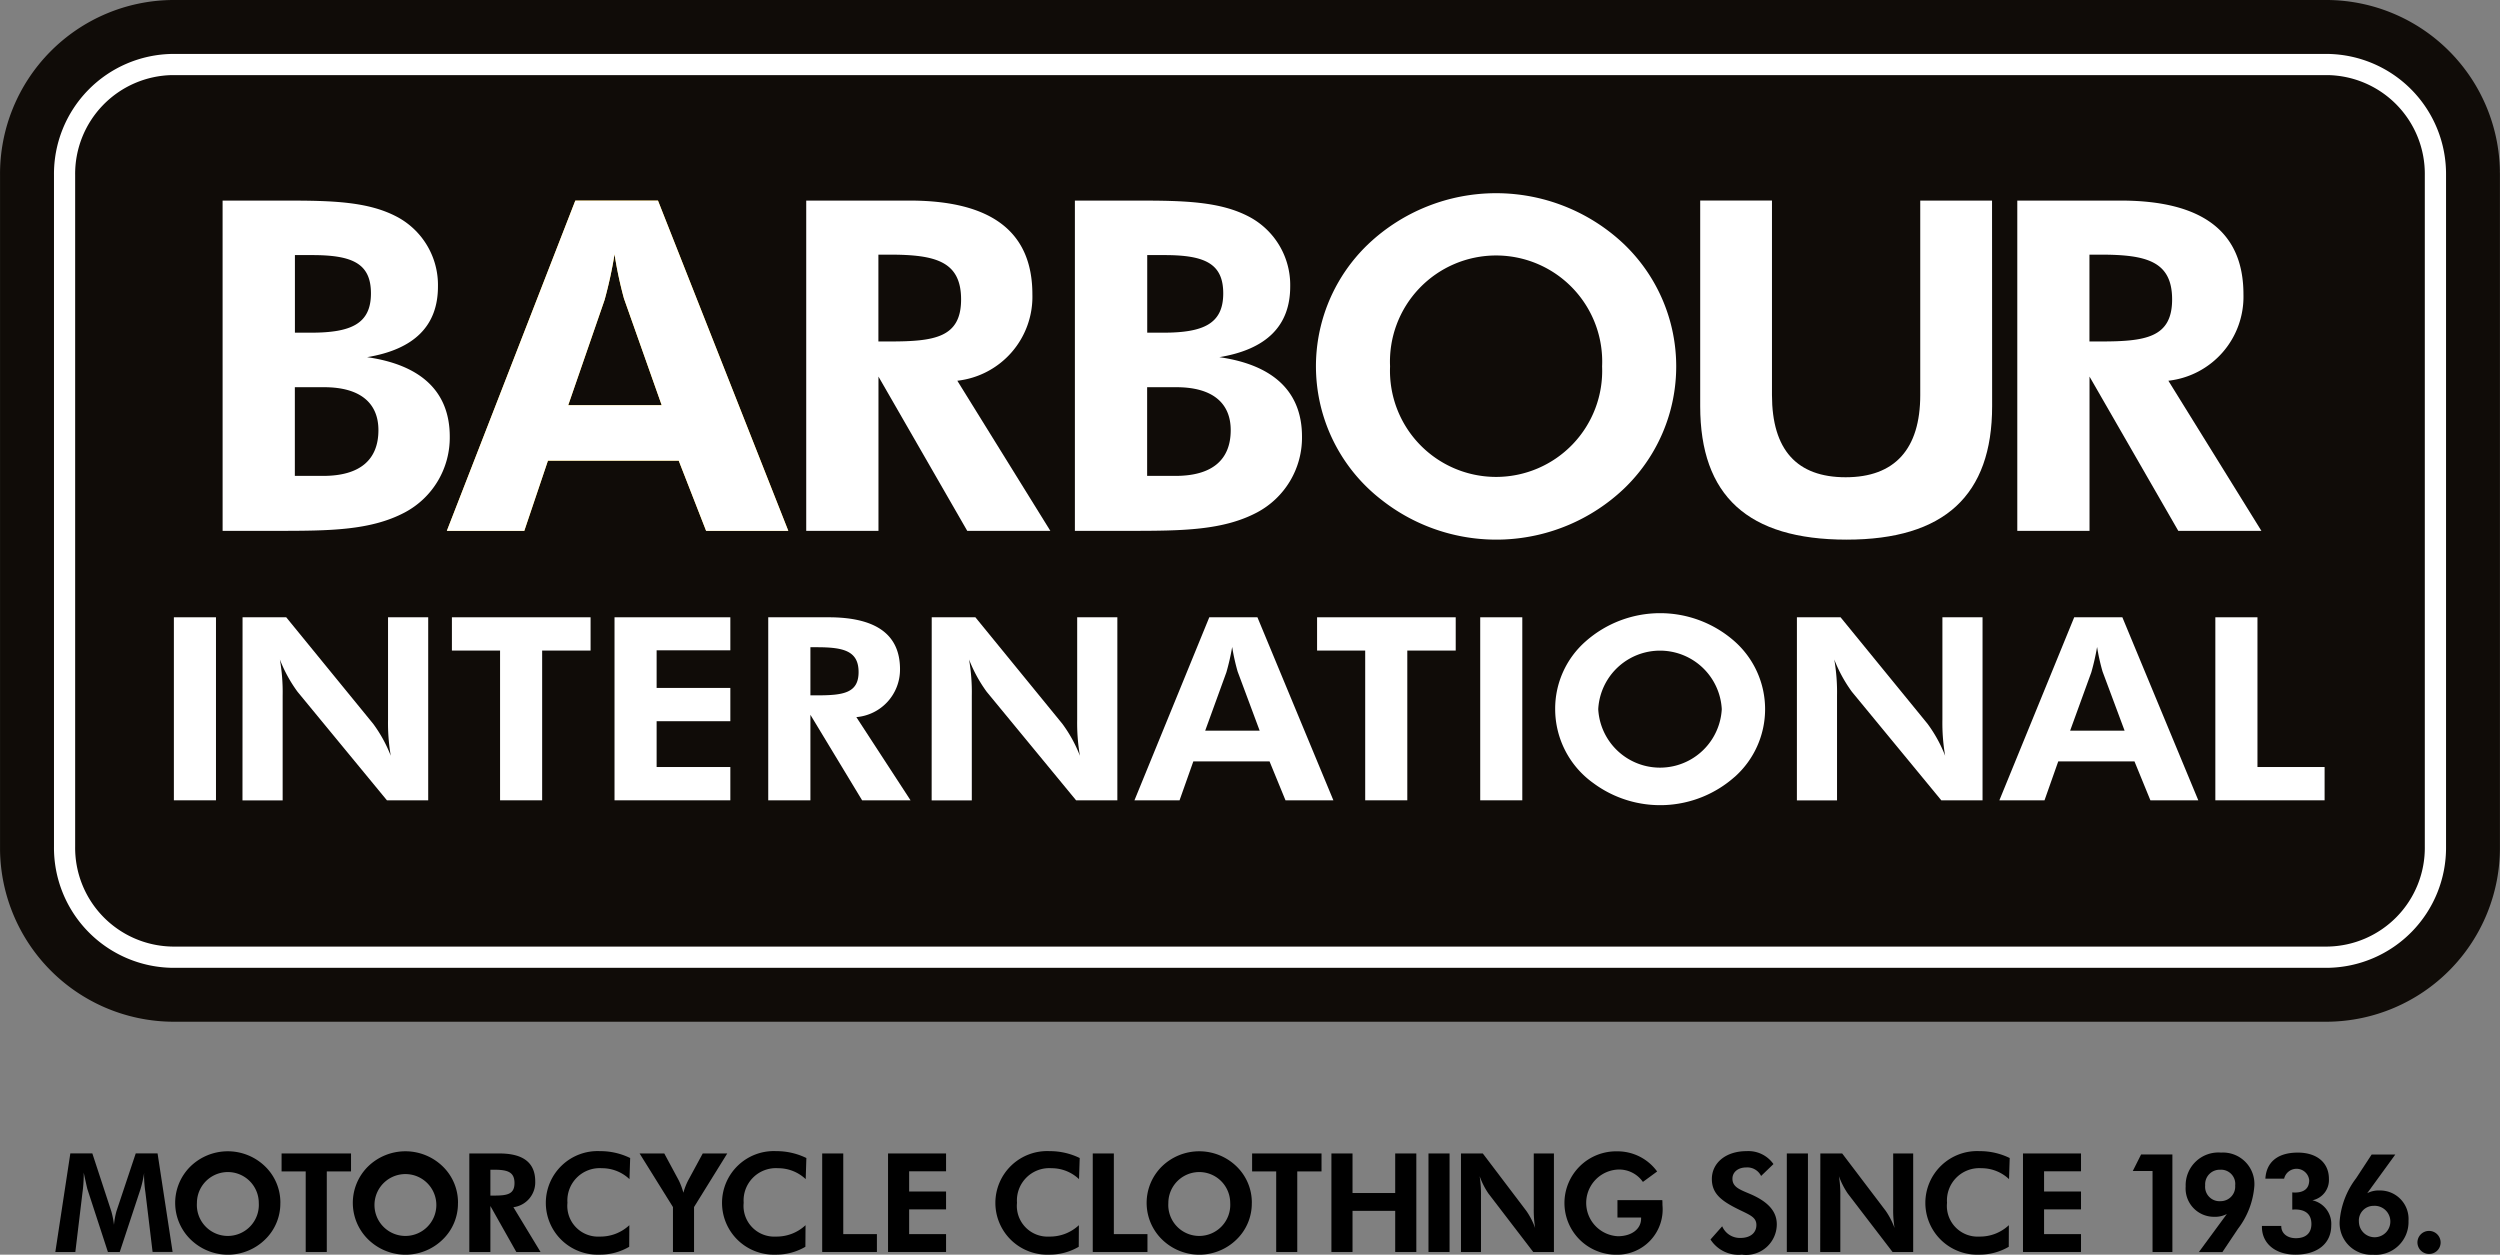
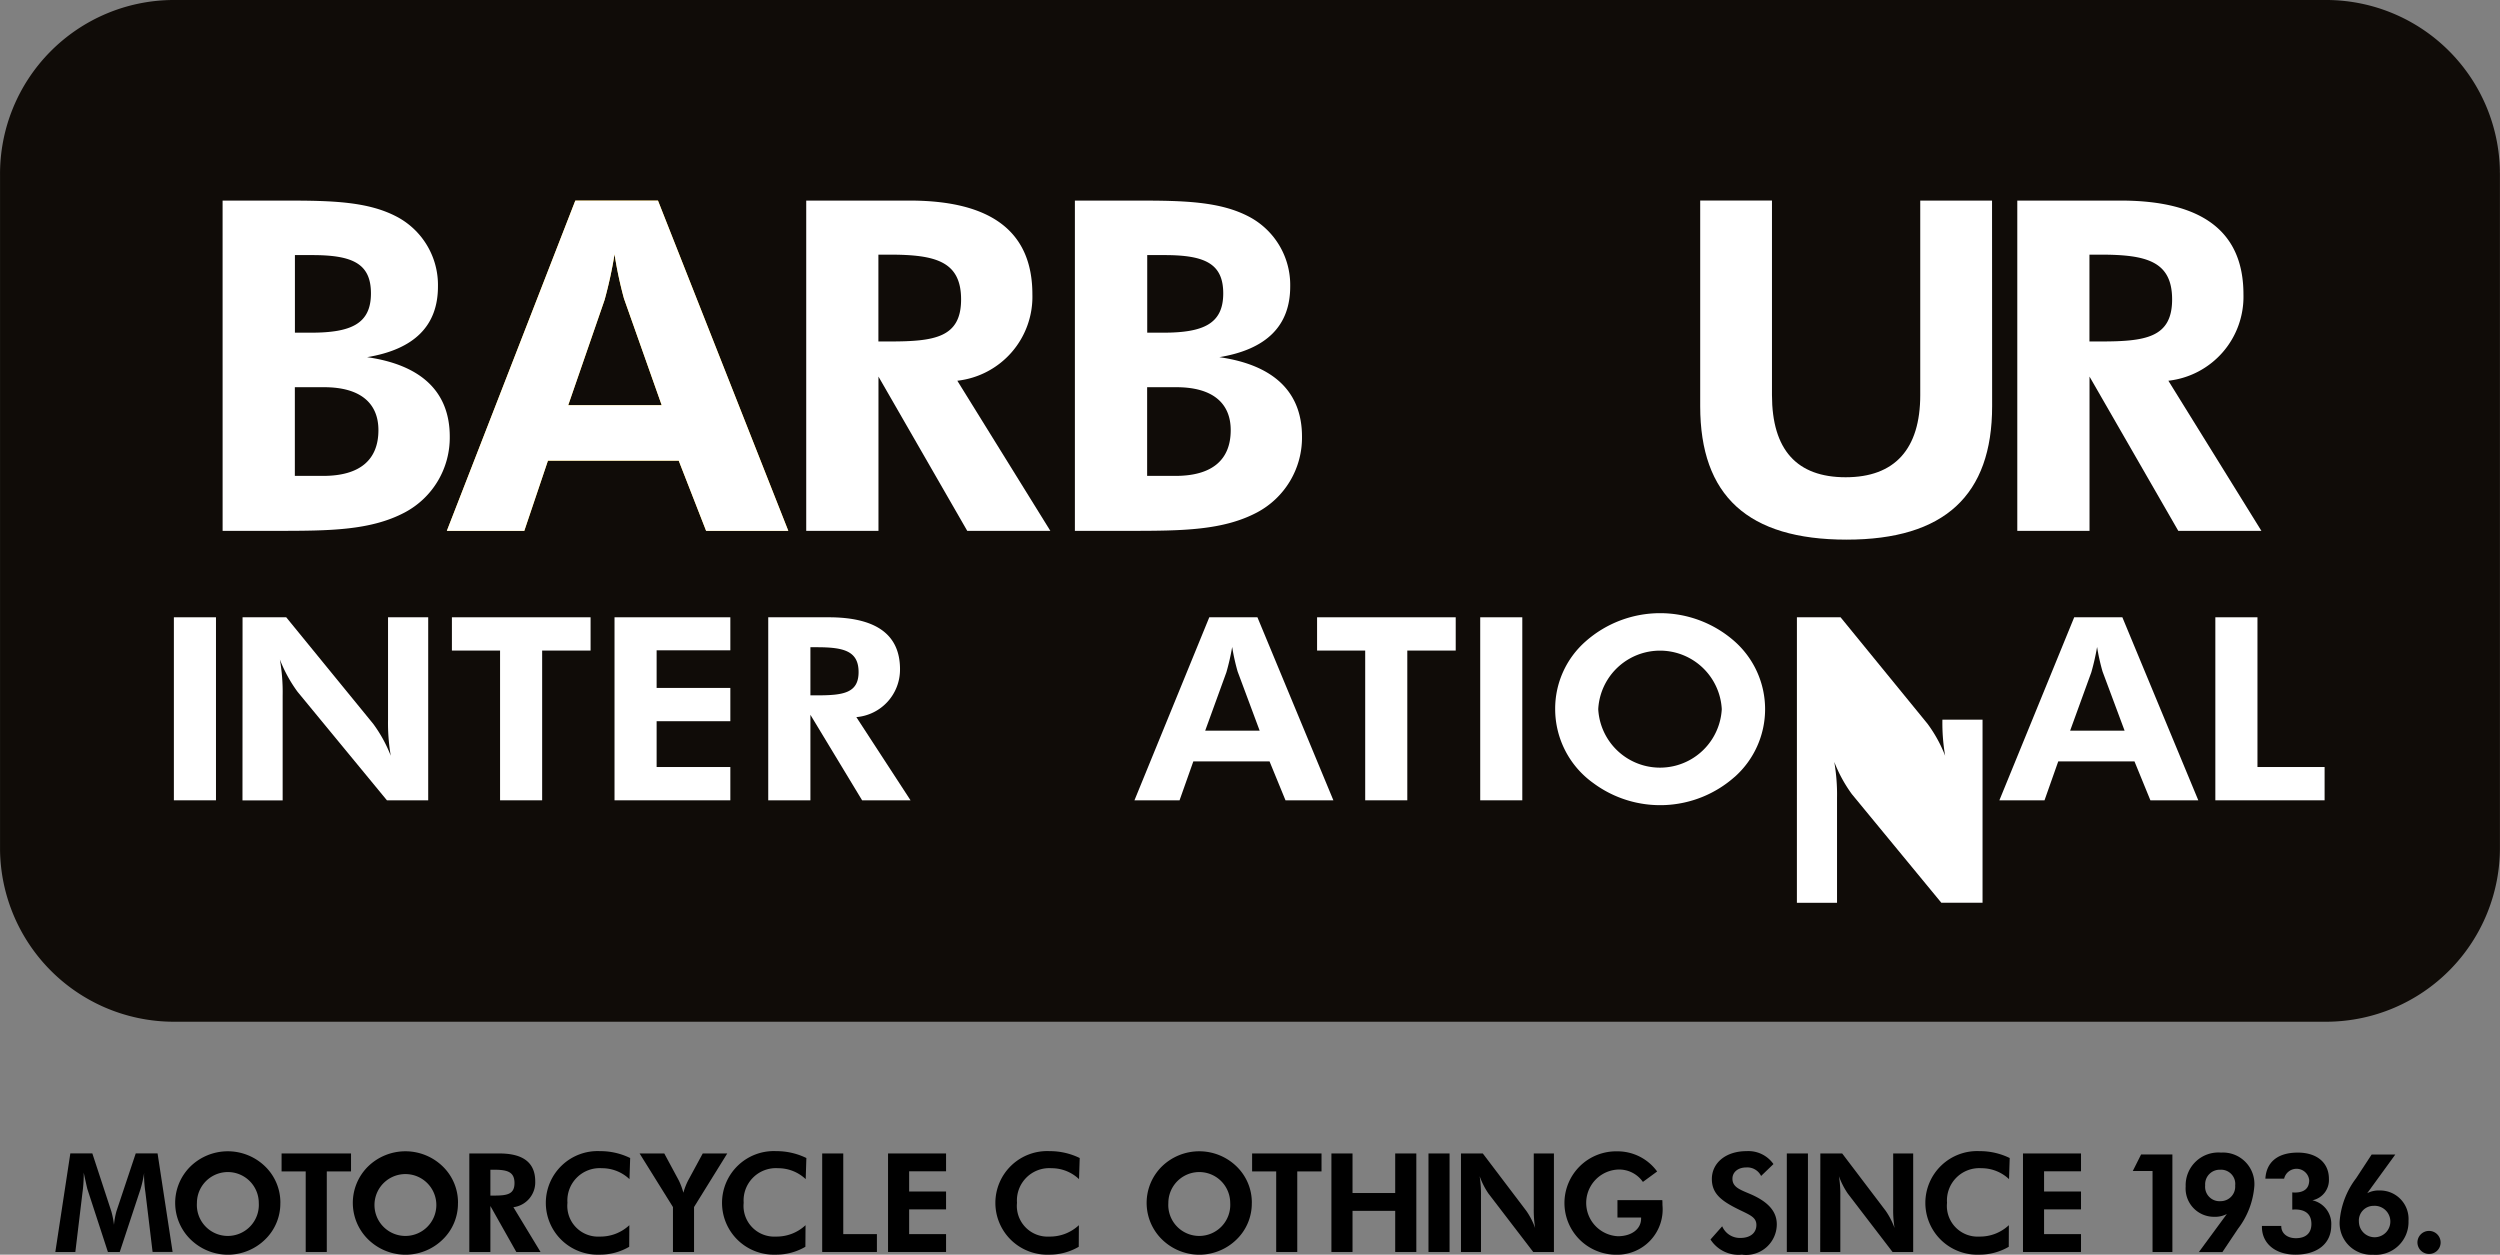
<svg xmlns="http://www.w3.org/2000/svg" id="Calque_1" data-name="Calque 1" viewBox="0 0 137.412 68.961">
  <rect x="0" y="0" width="137.412" height="68.961" fill="#808080" stroke="none" />
  <defs>
    <style>.cls-1{fill:#100c08;}.cls-2{fill:#fff;}.cls-3{fill:#fdc91c;}</style>
  </defs>
  <title>barbour</title>
  <path d="M134.615,184.551h1.1l.392-3.263a7.347,7.347,0,0,0,.069-.939v-.159c.113.531.182.833.2.9l1.129,3.461h.651l1.143-3.461a6.39,6.39,0,0,0,.2-.9,2,2,0,0,0-.007.2,6.985,6.985,0,0,0,.076.894l.393,3.263h1.1l-.826-5.415h-1.2l-1.061,3.182a4.153,4.153,0,0,0-.135.744,4.8,4.8,0,0,0-.144-.735l-1.046-3.191H135.44Z" transform="translate(-131.574 -115.736)" />
  <path d="M146.985,181.856a2.763,2.763,0,0,0-.84-2.009,2.944,2.944,0,0,0-4.1,0,2.809,2.809,0,0,0,.213,4.2,2.923,2.923,0,0,0,3.885-.18,2.75,2.75,0,0,0,.84-2.009m-2.885,1.811a1.7,1.7,0,0,1-1.7-1.811,1.7,1.7,0,1,1,3.4,0,1.707,1.707,0,0,1-1.7,1.811" transform="translate(-131.574 -115.736)" />
  <polygon points="17.962 64.387 19.294 64.387 19.294 63.4 15.477 63.4 15.477 64.387 16.803 64.387 16.803 68.815 17.962 68.815 17.962 64.387" />
  <path d="M156.748,181.856a2.759,2.759,0,0,0-.84-2.009,2.944,2.944,0,0,0-4.1,0,2.812,2.812,0,0,0,.212,4.2,2.924,2.924,0,0,0,3.886-.18,2.746,2.746,0,0,0,.84-2.009m-2.885,1.811a1.7,1.7,0,0,1-1.7-1.811,1.7,1.7,0,1,1,1.7,1.811" transform="translate(-131.574 -115.736)" />
  <path d="M161.285,184.551l-1.492-2.461a1.377,1.377,0,0,0,1.2-1.417c0-1.022-.651-1.537-1.97-1.537H157.37v5.415h1.158v-2.528l1.425,2.528Zm-2.757-3.1v-1.422h.174c.736,0,1.151.1,1.151.735s-.432.687-1.151.687Z" transform="translate(-131.574 -115.736)" />
  <path d="M166.173,180.545l.038-1.159a3.739,3.739,0,0,0-1.659-.378,2.847,2.847,0,1,0-.022,5.689,3.171,3.171,0,0,0,1.628-.432l.008-1.187a2.321,2.321,0,0,1-1.621.626,1.689,1.689,0,0,1-1.781-1.857,1.776,1.776,0,0,1,1.894-1.9,2.19,2.19,0,0,1,1.515.6" transform="translate(-131.574 -115.736)" />
  <path d="M168.563,184.551h1.159v-2.47l1.825-2.945H170.2l-.8,1.478a3.523,3.523,0,0,0-.264.68,3.823,3.823,0,0,0-.25-.671l-.8-1.487h-1.357l1.834,2.945Z" transform="translate(-131.574 -115.736)" />
  <path d="M175.859,180.545l.037-1.159a3.741,3.741,0,0,0-1.658-.378,2.847,2.847,0,1,0-.024,5.689,3.166,3.166,0,0,0,1.628-.432l.009-1.187a2.323,2.323,0,0,1-1.621.626,1.688,1.688,0,0,1-1.78-1.857,1.775,1.775,0,0,1,1.893-1.9,2.2,2.2,0,0,1,1.516.6" transform="translate(-131.574 -115.736)" />
  <polygon points="45.192 68.815 48.199 68.815 48.199 67.833 46.35 67.833 46.35 63.4 45.192 63.4 45.192 68.815" />
  <polygon points="48.811 68.815 52 68.815 52 67.833 49.971 67.833 49.971 66.474 52 66.474 52 65.491 49.971 65.491 49.971 64.38 52 64.38 52 63.4 48.811 63.4 48.811 68.815" />
  <path d="M190.882,180.545l.038-1.159a3.738,3.738,0,0,0-1.658-.378,2.847,2.847,0,1,0-.023,5.689,3.171,3.171,0,0,0,1.628-.432l.008-1.187a2.323,2.323,0,0,1-1.621.626,1.689,1.689,0,0,1-1.781-1.857,1.776,1.776,0,0,1,1.895-1.9,2.188,2.188,0,0,1,1.514.6" transform="translate(-131.574 -115.736)" />
-   <polygon points="60.063 68.815 63.07 68.815 63.07 67.833 61.222 67.833 61.222 63.4 60.063 63.4 60.063 68.815" />
  <path d="M200.381,181.856a2.76,2.76,0,0,0-.841-2.009,2.944,2.944,0,0,0-4.1,0,2.812,2.812,0,0,0,.212,4.2,2.924,2.924,0,0,0,3.886-.18,2.751,2.751,0,0,0,.841-2.009m-2.887,1.811a1.7,1.7,0,0,1-1.7-1.811,1.7,1.7,0,1,1,3.4,0,1.706,1.706,0,0,1-1.7,1.811" transform="translate(-131.574 -115.736)" />
  <polygon points="71.304 64.387 72.637 64.387 72.637 63.4 68.822 63.4 68.822 64.387 70.146 64.387 70.146 68.815 71.304 68.815 71.304 64.387" />
  <polygon points="73.181 68.815 74.341 68.815 74.341 66.554 76.687 66.554 76.687 68.815 77.848 68.815 77.848 63.4 76.687 63.4 76.687 65.574 74.341 65.574 74.341 63.4 73.181 63.4 73.181 68.815" />
  <rect x="78.516" y="63.4" width="1.159" height="5.415" />
  <path d="M211.876,184.551h1.1V181.46a6.343,6.343,0,0,0-.073-1.074,4.138,4.138,0,0,0,.484.954l2.46,3.211h1.138v-5.415h-1.108v3.028a6.091,6.091,0,0,0,.076,1.069,4.038,4.038,0,0,0-.486-.943l-2.391-3.154h-1.2Z" transform="translate(-131.574 -115.736)" />
  <path d="M220.477,181.7v.956h1.3v.059c0,.57-.516.97-1.28.97a1.835,1.835,0,0,1,.025-3.666,1.593,1.593,0,0,1,1.354.681l.782-.574a2.691,2.691,0,0,0-2.2-1.107,2.841,2.841,0,1,0,0,5.681,2.491,2.491,0,0,0,2.493-2.726c0-.092,0-.183-.009-.274Z" transform="translate(-131.574 -115.736)" />
  <path d="M225.591,183.864a1.831,1.831,0,0,0,1.725.833,1.686,1.686,0,0,0,1.919-1.667c0-.683-.44-1.2-1.349-1.616-.606-.269-1.089-.391-1.089-.891,0-.357.3-.619.765-.619a.842.842,0,0,1,.81.469l.68-.654a1.683,1.683,0,0,0-1.475-.711c-1.176,0-1.911.673-1.911,1.53,0,.757.463,1.152,1.26,1.568.744.387,1.188.484,1.188.962,0,.422-.319.711-.88.711a1.055,1.055,0,0,1-1-.641Z" transform="translate(-131.574 -115.736)" />
  <rect x="98.212" y="63.4" width="1.161" height="5.415" />
  <path d="M231.621,184.551h1.106V181.46a6.019,6.019,0,0,0-.077-1.074,4.328,4.328,0,0,0,.487.954l2.46,3.211h1.135v-5.415h-1.1v3.028a6.091,6.091,0,0,0,.076,1.069,4.158,4.158,0,0,0-.486-.943l-2.393-3.154h-1.2Z" transform="translate(-131.574 -115.736)" />
  <path d="M242,180.545l.037-1.159a3.732,3.732,0,0,0-1.659-.378,2.847,2.847,0,1,0-.023,5.689,3.181,3.181,0,0,0,1.63-.432l.006-1.187a2.318,2.318,0,0,1-1.621.626,1.688,1.688,0,0,1-1.778-1.857,1.775,1.775,0,0,1,1.892-1.9,2.2,2.2,0,0,1,1.516.6" transform="translate(-131.574 -115.736)" />
  <polygon points="111.193 68.815 114.382 68.815 114.382 67.833 112.352 67.833 112.352 66.474 114.382 66.474 114.382 65.491 112.352 65.491 112.352 64.38 114.382 64.38 114.382 63.4 111.193 63.4 111.193 68.815" />
  <polygon points="118.314 68.815 119.405 68.815 119.405 63.456 117.684 63.456 117.229 64.363 118.314 64.363 118.314 68.815" />
  <path d="M254.429,180.887a.8.8,0,0,1-.8.871.792.792,0,0,1-.848-.871.8.8,0,0,1,.826-.857.78.78,0,0,1,.824.857m-.453,1.569-1.544,2.1h1.294l.855-1.278a4.427,4.427,0,0,0,.9-2.34,1.727,1.727,0,0,0-1.828-1.85,1.8,1.8,0,0,0-1.946,1.857,1.557,1.557,0,0,0,1.57,1.672,1.4,1.4,0,0,0,.7-.157" transform="translate(-131.574 -115.736)" />
  <path d="M255.9,183.121v.046c0,.9.713,1.53,1.843,1.53,1.233,0,1.967-.63,1.967-1.6a1.327,1.327,0,0,0-1.037-1.387,1.135,1.135,0,0,0,.909-1.183c0-.878-.654-1.439-1.711-1.439-1.107,0-1.727.524-1.781,1.433h1.031a.7.7,0,0,1,1.378.082c0,.446-.265.681-.8.681-.04,0-.087-.007-.131-.007v.946c.051,0,.1-.009.145-.009.6,0,.907.276.907.8,0,.494-.3.779-.856.779-.482,0-.8-.276-.8-.655v-.017Z" transform="translate(-131.574 -115.736)" />
  <path d="M261.231,182.889a.806.806,0,0,1,.805-.874.864.864,0,1,1-.805.874m.458-1.57,1.543-2.126h-1.3l-.857,1.309a4.459,4.459,0,0,0-.9,2.33A1.736,1.736,0,0,0,262,184.7a1.8,1.8,0,0,0,1.957-1.856,1.566,1.566,0,0,0-1.577-1.674,1.362,1.362,0,0,0-.695.152" transform="translate(-131.574 -115.736)" />
  <path d="M264.448,184.03a.636.636,0,0,0,.638.628.628.628,0,0,0,.636-.628.637.637,0,0,0-1.274,0" transform="translate(-131.574 -115.736)" />
  <path class="cls-1" d="M268.98,125.147a9.558,9.558,0,0,0-9.468-9.411H141.047a9.563,9.563,0,0,0-9.471,9.63l0,36.9c0,.063,0,.125,0,.188a9.559,9.559,0,0,0,9.469,9.441H259.512a9.562,9.562,0,0,0,9.47-9.63l0-36.9c0-.075,0-.148-.006-.222" transform="translate(-131.574 -115.736)" />
  <path class="cls-2" d="M149.338,141.893c2.024,0,3.036-.888,3.036-2.514,0-1.5-1.012-2.36-2.985-2.36H147.78v4.874Zm-.675-7.871c2.2,0,3.3-.482,3.3-2.158,0-1.625-.986-2.107-3.218-2.107h-.961v4.265Zm-4.854-7.261h3.478c2.543,0,4.516.051,6.1.888a4.243,4.243,0,0,1,2.259,3.834q0,3.237-3.894,3.885c3.01.431,4.543,1.929,4.543,4.367a4.655,4.655,0,0,1-2.466,4.164c-1.869.99-4.1,1.015-6.982,1.015h-3.037Z" transform="translate(-131.574 -115.736)" />
  <path class="cls-3" d="M165.87,132.143a22.049,22.049,0,0,1-.518-2.437,23.45,23.45,0,0,1-.547,2.514l-2,5.788h5.14Zm-2.673-5.382h4.542l7.163,18.153h-4.516l-1.506-3.858h-7.189l-1.3,3.858h-4.256Z" transform="translate(-131.574 -115.736)" />
  <path class="cls-2" d="M165.87,132.143a22.049,22.049,0,0,1-.518-2.437,23.45,23.45,0,0,1-.547,2.514l-2,5.788h5.14Zm-2.673-5.382h4.542l7.163,18.153h-4.516l-1.506-3.858h-7.189l-1.3,3.858h-4.256Z" transform="translate(-131.574 -115.736)" />
  <path class="cls-2" d="M180.455,134.505c2.466,0,3.945-.2,3.945-2.31s-1.427-2.463-3.945-2.463h-.6v4.773Zm4.283,10.409-4.879-8.479v8.479h-3.971V126.761h5.684c4.516,0,6.747,1.727,6.747,5.154a4.644,4.644,0,0,1-4.126,4.748l5.113,8.251Z" transform="translate(-131.574 -115.736)" />
  <path class="cls-2" d="M196.183,141.893c2.024,0,3.037-.888,3.037-2.514,0-1.5-1.013-2.36-2.986-2.36h-1.608v4.874Zm-.674-7.871c2.2,0,3.3-.482,3.3-2.158,0-1.625-.986-2.107-3.218-2.107h-.96v4.265Zm-4.854-7.261h3.477c2.544,0,4.517.051,6.1.888a4.244,4.244,0,0,1,2.258,3.834q0,3.237-3.894,3.885c3.011.431,4.542,1.929,4.542,4.367a4.656,4.656,0,0,1-2.465,4.164c-1.869.99-4.1,1.015-6.982,1.015h-3.036Z" transform="translate(-131.574 -115.736)" />
-   <path class="cls-2" d="M219.633,135.876a5.833,5.833,0,1,0-11.654,0,5.832,5.832,0,1,0,11.654,0m1.194,6.728a10.192,10.192,0,0,1-13.314.609,9.28,9.28,0,0,1-.727-14.066,10.223,10.223,0,0,1,14.041,0,9.3,9.3,0,0,1,0,13.457" transform="translate(-131.574 -115.736)" />
  <path class="cls-2" d="M241.071,138.06c0,4.9-2.622,7.337-8,7.337-5.425,0-8.046-2.412-8.046-7.337v-11.3h3.945v10.688c0,3.022,1.376,4.52,4.05,4.52,2.7,0,4.1-1.549,4.1-4.52V126.761h3.946Z" transform="translate(-131.574 -115.736)" />
  <path class="cls-2" d="M247.02,134.505c2.467,0,3.944-.2,3.944-2.31s-1.425-2.463-3.944-2.463h-.6v4.773Zm4.283,10.409-4.879-8.479v8.479h-3.97V126.761h5.684c4.515,0,6.747,1.727,6.747,5.154a4.645,4.645,0,0,1-4.127,4.748l5.113,8.251Z" transform="translate(-131.574 -115.736)" />
  <rect class="cls-2" x="9.557" y="33.929" width="2.314" height="10.06" />
  <path class="cls-2" d="M144.906,149.665h2.4l4.779,5.853a7.581,7.581,0,0,1,.967,1.759,10.711,10.711,0,0,1-.15-1.984v-5.628h2.208v10.06h-2.269l-4.914-5.967a7.682,7.682,0,0,1-.969-1.771,10.522,10.522,0,0,1,.152,2v5.742h-2.208Z" transform="translate(-131.574 -115.736)" />
  <polygon class="cls-2" points="29.799 43.989 27.486 43.989 27.486 35.758 24.839 35.758 24.839 33.929 32.461 33.929 32.461 35.758 29.799 35.758 29.799 43.989" />
  <polygon class="cls-2" points="33.777 33.929 40.143 33.929 40.143 35.744 36.091 35.744 36.091 37.812 40.143 37.812 40.143 39.641 36.091 39.641 36.091 42.159 40.143 42.159 40.143 43.989 33.777 43.989 33.777 33.929" />
  <path class="cls-2" d="M176.466,153.956c1.436,0,2.3-.112,2.3-1.28s-.832-1.365-2.3-1.365h-.348v2.645Zm2.494,5.769-2.842-4.7v4.7H173.8v-10.06h3.312c2.631,0,3.931.957,3.931,2.856a2.62,2.62,0,0,1-2.4,2.631l2.979,4.573Z" transform="translate(-131.574 -115.736)" />
-   <path class="cls-2" d="M182.786,149.665h2.4l4.779,5.853a7.543,7.543,0,0,1,.967,1.759,10.641,10.641,0,0,1-.151-1.984v-5.628h2.208v10.06h-2.268l-4.915-5.967a7.772,7.772,0,0,1-.967-1.771,10.659,10.659,0,0,1,.15,2v5.742h-2.207Z" transform="translate(-131.574 -115.736)" />
  <path class="cls-2" d="M199.6,152.646a11.418,11.418,0,0,1-.3-1.35,12.85,12.85,0,0,1-.318,1.394l-1.165,3.207h2.994Zm-1.558-2.981h2.646l4.175,10.06h-2.632l-.877-2.139h-4.189l-.757,2.139h-2.479Z" transform="translate(-131.574 -115.736)" />
  <polygon class="cls-2" points="77.352 43.989 75.038 43.989 75.038 35.758 72.393 35.758 72.393 33.929 80.013 33.929 80.013 35.758 77.352 35.758 77.352 43.989" />
  <rect class="cls-2" x="81.36" y="33.929" width="2.313" height="10.06" />
  <path class="cls-2" d="M226.211,154.714a3.4,3.4,0,0,0-6.79,0,3.4,3.4,0,0,0,6.79,0m.7,3.73a6.168,6.168,0,0,1-7.757.337,5,5,0,0,1-2.1-4.067,4.923,4.923,0,0,1,1.677-3.727,6.181,6.181,0,0,1,8.183,0,4.981,4.981,0,0,1,0,7.457" transform="translate(-131.574 -115.736)" />
-   <path class="cls-2" d="M230.341,149.665h2.4l4.779,5.853a7.57,7.57,0,0,1,.969,1.759,10.641,10.641,0,0,1-.151-1.984v-5.628h2.206v10.06h-2.267l-4.915-5.967a7.772,7.772,0,0,1-.967-1.771,10.59,10.59,0,0,1,.151,2v5.742h-2.206Z" transform="translate(-131.574 -115.736)" />
+   <path class="cls-2" d="M230.341,149.665h2.4l4.779,5.853a7.57,7.57,0,0,1,.969,1.759,10.641,10.641,0,0,1-.151-1.984h2.206v10.06h-2.267l-4.915-5.967a7.772,7.772,0,0,1-.967-1.771,10.59,10.59,0,0,1,.151,2v5.742h-2.206Z" transform="translate(-131.574 -115.736)" />
  <path class="cls-2" d="M247.14,152.646a11.332,11.332,0,0,1-.3-1.35,12.976,12.976,0,0,1-.317,1.394l-1.165,3.207h2.994Zm-1.558-2.981h2.647l4.174,10.06H249.77l-.875-2.139h-4.19l-.755,2.139h-2.481Z" transform="translate(-131.574 -115.736)" />
  <polygon class="cls-2" points="121.766 33.929 124.081 33.929 124.081 42.159 127.771 42.159 127.771 43.989 121.766 43.989 121.766 33.929" />
-   <path class="cls-2" d="M141.047,119.864a5.431,5.431,0,0,0-5.342,5.5l0,36.9h0a5.43,5.43,0,0,0,5.342,5.5H259.512a5.428,5.428,0,0,0,5.341-5.5l0-36.9,0,0a5.429,5.429,0,0,0-5.341-5.5ZM259.512,118.7a6.6,6.6,0,0,1,6.508,6.666v36.9a6.6,6.6,0,0,1-6.508,6.666H141.047a6.6,6.6,0,0,1-6.506-6.666h0l0-36.9a6.6,6.6,0,0,1,6.506-6.666Z" transform="translate(-131.574 -115.736)" />
</svg>